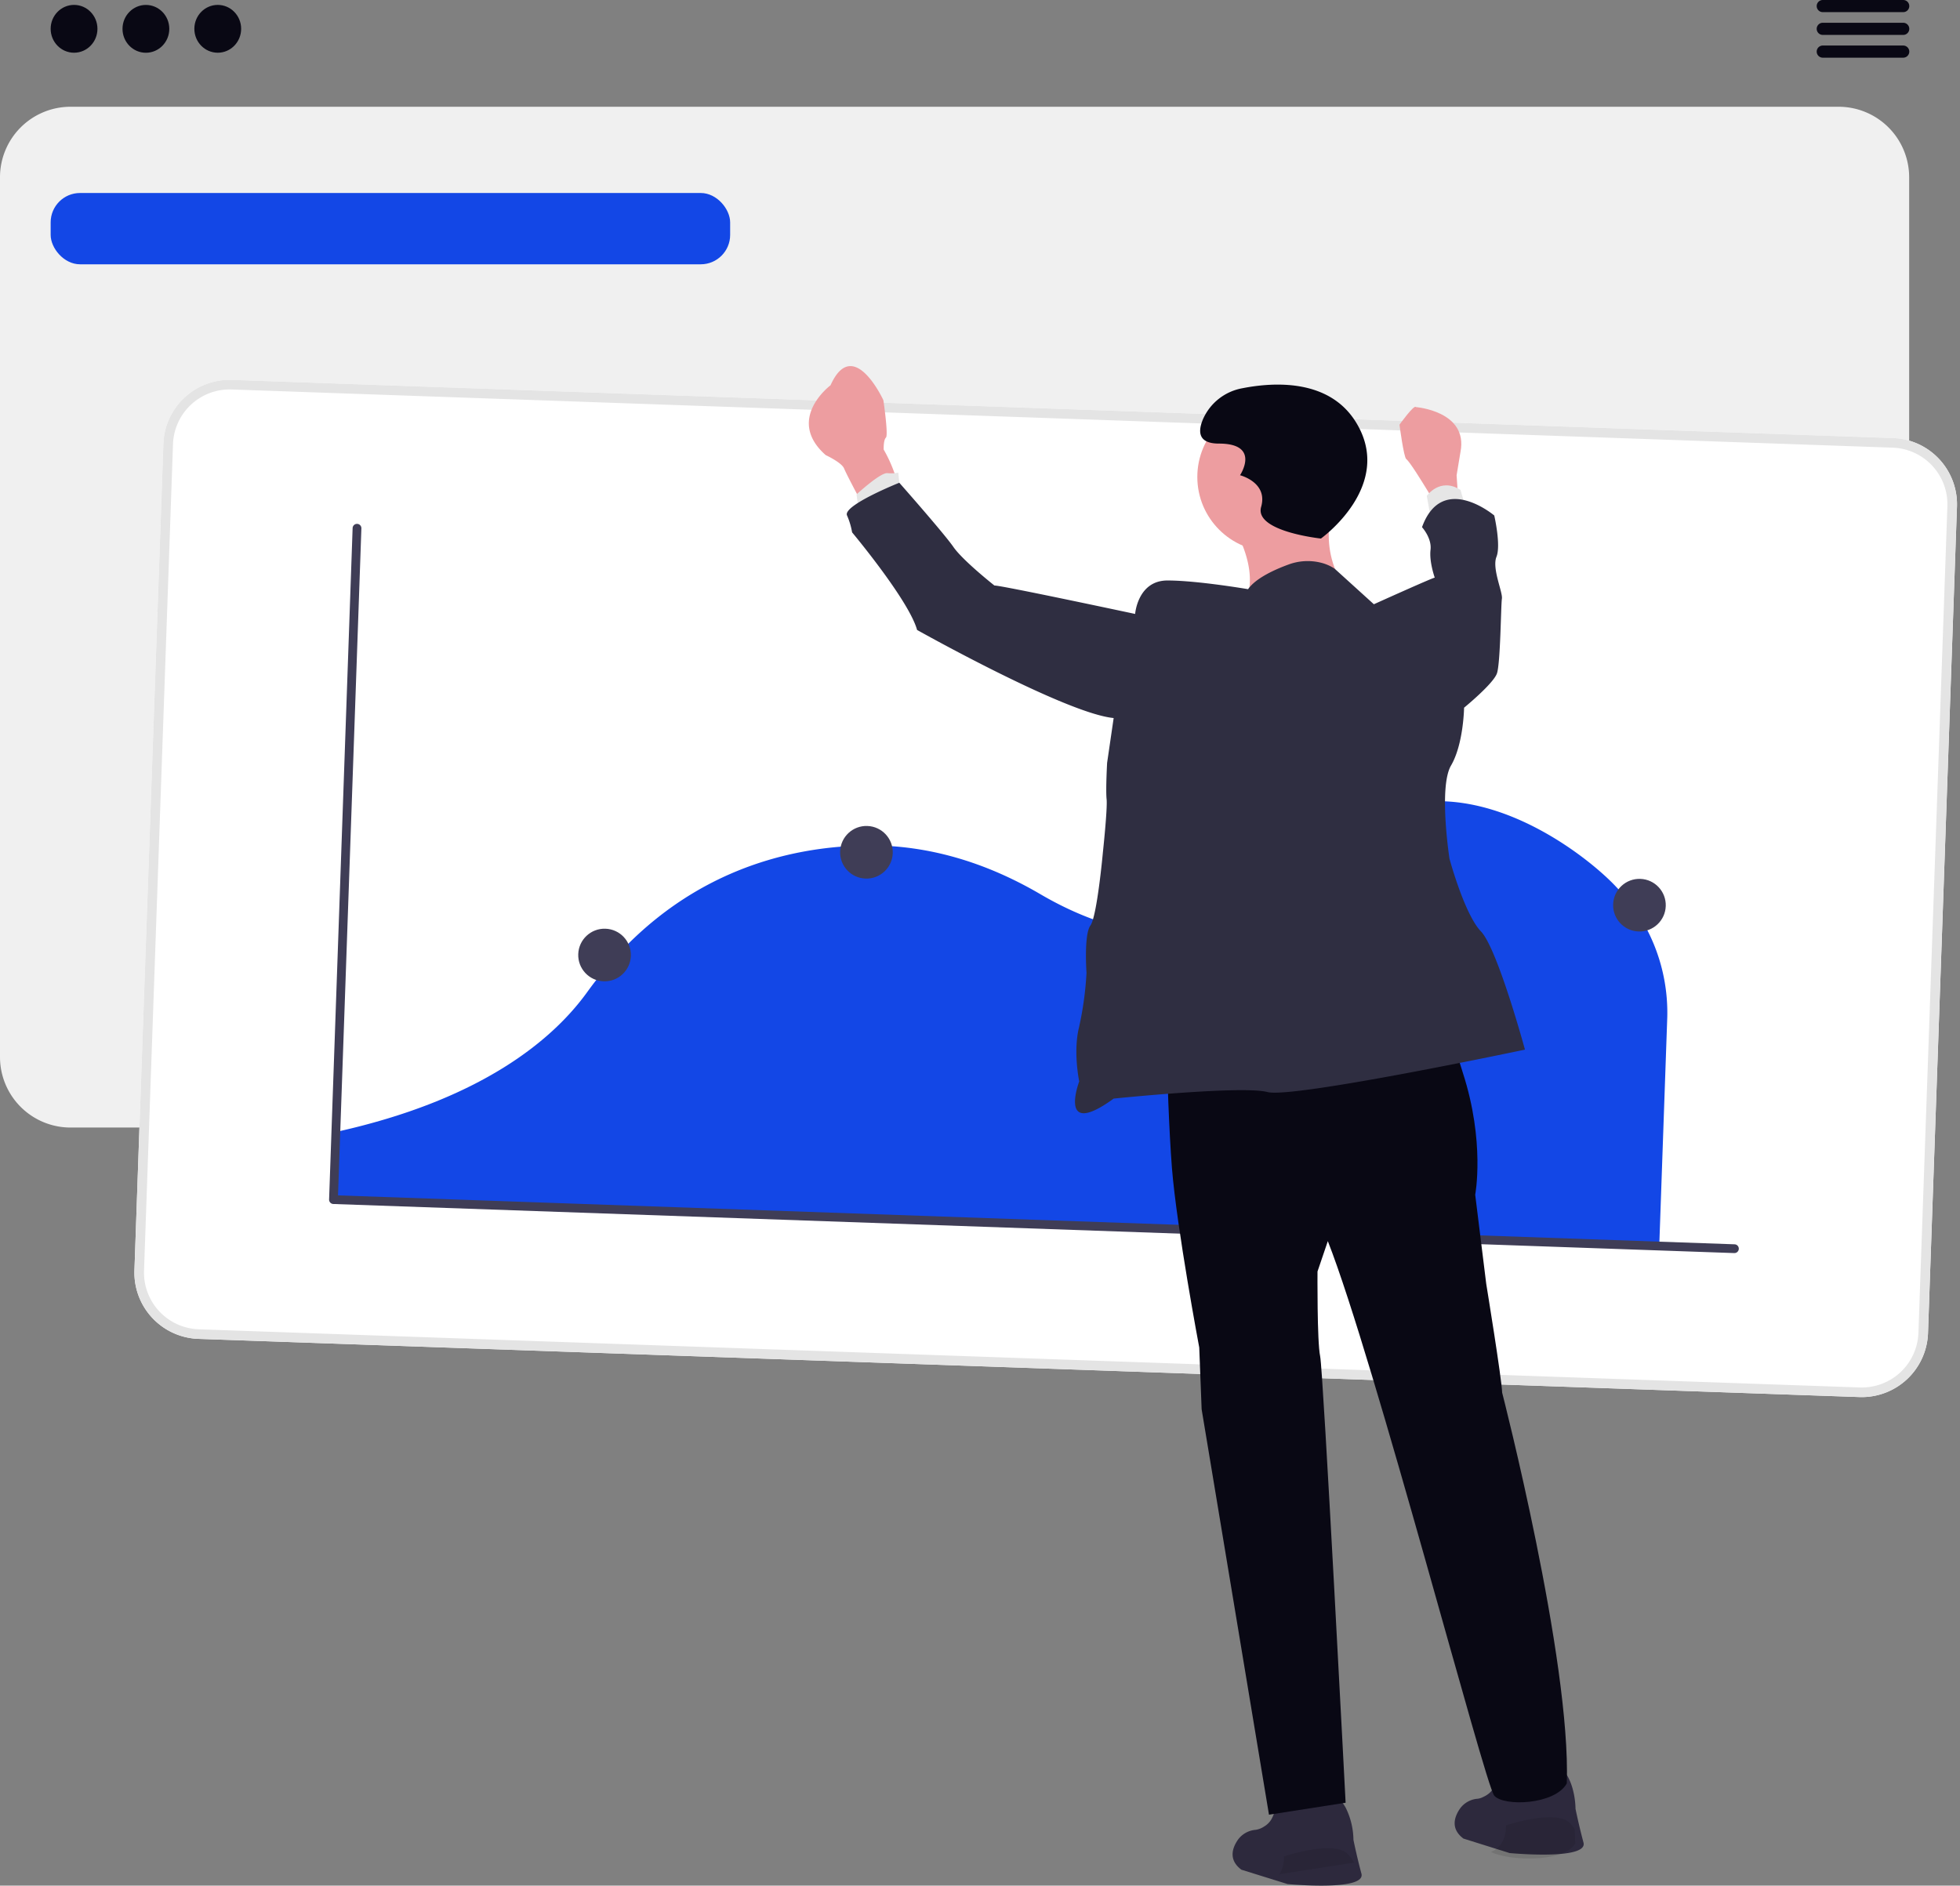
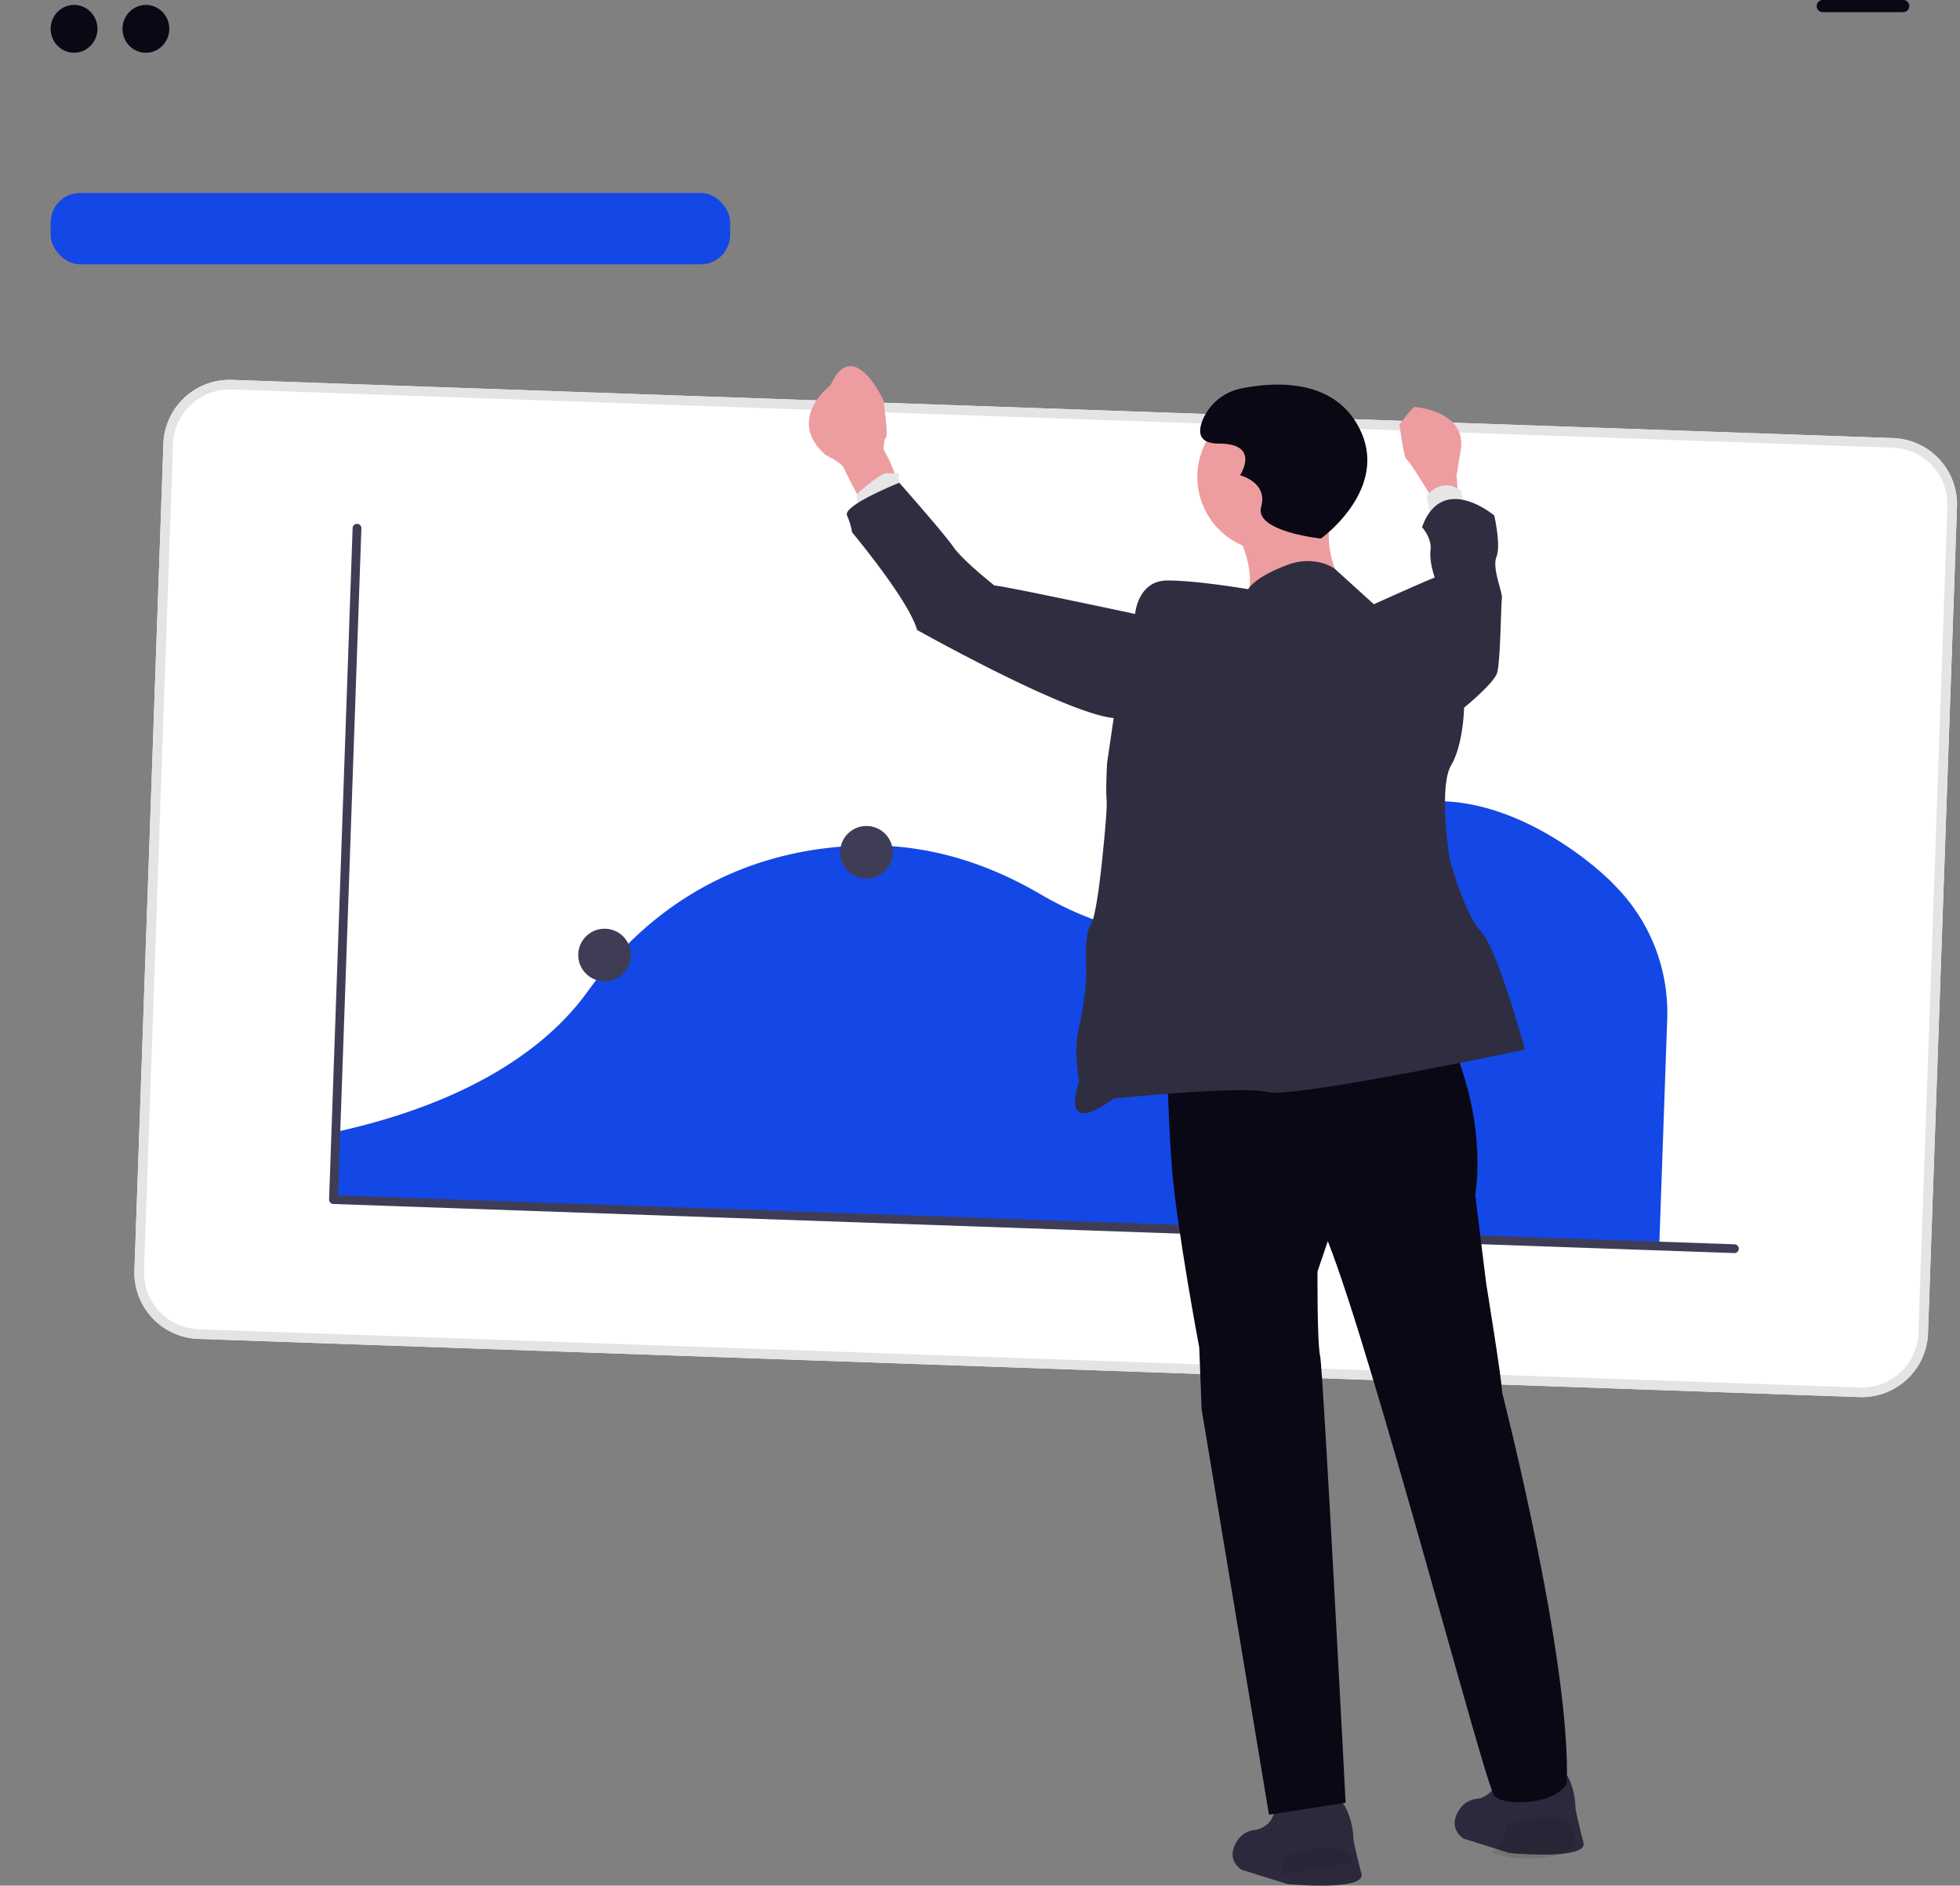
<svg xmlns="http://www.w3.org/2000/svg" width="800" height="769.767" viewBox="0 0 800 769.767" role="img" artist="Katerina Limpitsouni" source="https://undraw.co/">
  <rect x="0" y="0" width="800" height="769.767" fill="#808080" stroke="none" />
  <g transform="translate(-88.149 -51.117)">
-     <path d="M1051.459,695H329.733a28.794,28.794,0,0,1-28.761-28.761V307.048a28.794,28.794,0,0,1,28.761-28.761h721.726a28.794,28.794,0,0,1,28.761,28.761V666.237A28.794,28.794,0,0,1,1051.459,695Z" transform="translate(-212.823 -183.587)" fill="#f0f0f0" />
    <g transform="matrix(0.999, 0.035, -0.035, 0.999, 155.79, 205.252)">
      <path d="M705.758,391.874H27.047A27.078,27.078,0,0,1,0,364.827V27.047A27.077,27.077,0,0,1,27.047,0H705.758A27.077,27.077,0,0,1,732.8,27.047v337.78a27.078,27.078,0,0,1-27.047,27.047Z" transform="translate(0 0)" fill="#fff" />
      <path d="M705.758,391.874H27.047A27.078,27.078,0,0,1,0,364.827V27.047A27.077,27.077,0,0,1,27.047,0H705.758A27.077,27.077,0,0,1,732.8,27.047v337.78a27.078,27.078,0,0,1-27.047,27.047ZM27.047,3.919A23.154,23.154,0,0,0,3.919,27.047V364.827a23.155,23.155,0,0,0,23.128,23.129H705.758a23.155,23.155,0,0,0,23.128-23.128V27.047A23.154,23.154,0,0,0,705.758,3.919Z" transform="translate(0 0)" fill="#e4e4e4" />
      <path d="M0,178.071H542.72V85.05a73.654,73.654,0,0,0-22.591-52.464l-.147-.144c-9.694-9.726-42.088-34.41-75.606-32.317-17.706,1.1-32.864,9.635-45.053,25.362C361.38,74.458,311.54,57.928,285.207,43.716,262,31.188,238.3,25.308,214.761,26.244c-32.967,1.289-79.369,13.434-113.21,63.973C88.627,109.5,60.518,135.685,0,151.071Z" transform="translate(79.166 154.665)" fill="#1347e6" style="isolation:isolate" />
      <path d="M574.174,277.926H1.791A1.791,1.791,0,0,1,0,276.135V1.791a1.791,1.791,0,1,1,3.583,0V274.343H574.174a1.791,1.791,0,1,1,0,3.583Z" transform="translate(78.42 56.974)" fill="#3f3d56" />
      <ellipse cx="10.748" cy="10.748" rx="10.748" ry="10.748" transform="translate(281.983 172.98)" fill="#3f3d56" />
      <ellipse cx="10.748" cy="10.748" rx="10.748" ry="10.748" transform="translate(492.781 144.873)" fill="#3f3d56" />
      <ellipse cx="10.748" cy="10.748" rx="10.748" ry="10.748" transform="translate(387.382 202.843)" fill="#3f3d56" />
      <ellipse cx="10.748" cy="10.748" rx="10.748" ry="10.748" transform="translate(176.583 218.654)" fill="#3f3d56" />
-       <ellipse cx="10.748" cy="10.748" rx="10.748" ry="10.748" transform="translate(598.181 183.52)" fill="#3f3d56" />
    </g>
    <rect width="277.342" height="29.108" rx="12" transform="translate(108.825 129.905)" fill="#1347e6" />
    <g transform="translate(418.288 200.57)">
      <path d="M665.781,816.47l-18.832-5.858c-5.285-3.954-3.845-8.739-1.379-12.29a9.886,9.886,0,0,1,7.213-3.991,8.713,8.713,0,0,0,3.5-1.391,8.347,8.347,0,0,0,2.844-2.807,13.828,13.828,0,0,0,1.843-7.262s20.175-6.761,25.984-1a15.019,15.019,0,0,1,2.612,3.527,30.279,30.279,0,0,1,3.112,13.01s1.281,6.444,3.259,13.791S665.781,816.47,665.781,816.47Z" transform="translate(-470.392 -196.796)" fill="#2d293d" />
      <path d="M740.053,806.109,721.209,800.2c-5.285-3.954-3.832-8.739-1.379-12.29a9.825,9.825,0,0,1,7.213-3.979,6.615,6.615,0,0,0,2.1-.659,11.5,11.5,0,0,0,1.416-.745c5.089-3.063,4.674-10.069,4.674-10.069s20.175-6.761,26-1a14.854,14.854,0,0,1,2.05,2.575c3.735,5.919,3.662,14,3.662,14s1.294,6.456,3.259,13.791S740.053,806.109,740.053,806.109Z" transform="translate(-454.019 -199.091)" fill="#2d293d" />
      <path d="M684.107,781.83a15.027,15.027,0,0,1,2.612,3.527h0l-30.439,4.723a13.828,13.828,0,0,0,1.843-7.262S678.3,776.07,684.107,781.83Z" transform="translate(-464.164 -174.439)" opacity="0.1" />
      <path d="M761.167,774.035l.22,5.724c-4.443,8.019-27.522,7.189-34.357,3.515a11.528,11.528,0,0,0,1.416-.745c5.089-3.063,4.674-10.069,4.674-10.069s20.175-6.761,26-1a14.854,14.854,0,0,1,2.05,2.575Z" transform="translate(-448.565 -176.725)" opacity="0.1" />
      <path d="M784.675,835.863c-4.882,8.775-25.793,9.5-29.613,4.986s-48.888-177.9-67.927-226.369l-4.211,12.4s-.2,28.632,1.074,34.564,10.4,182.3,10.4,182.3l-31.281,4.882-27.486-165.5-.976-25.215s-9.154-48.575-11.143-73.229c-1.221-15.793-1.916-37.371-2.209-50.845-.171-7.567-.232-12.571-.232-12.571L732.89,505.26s.085,5.187,2.673,16.6c1.379,6.1,3.491,14.036,6.688,23.909,9.154,28.266,5.041,49.771,5.041,49.771l4.5,36.367s6.418,39.31,6.49,44.392C758.286,676.3,786.4,785.567,784.675,835.863Z" transform="translate(-475.305 -257.27)" fill="#090814" />
      <path d="M721.3,315.753l-1.587,9.569.281,4.211.2,3.112L709.4,334.182l-1.306-2.2h0c-2.441-3.979-7.384-12.071-8.934-13.291-1.039-.8-2.761-14.037-2.761-14.037s6.021-8.4,6.7-7.175C703.1,297.482,724.5,299.105,721.3,315.753Z" transform="translate(-455.319 -280.742)" fill="#ed9da0" />
      <path d="M721.115,331.892l-14.17,3.857-.391-2.111-1.025-5.7s5.37-7.762,13.767-2.441l.83,2.893Z" transform="translate(-453.305 -274.949)" fill="#e6e6e6" />
      <path d="M534.252,328.665l-14.939,8.787s-.635-1.22-1.5-2.832c-1.562-2.99-3.906-7.494-4.565-9.1-1-2.441-7.494-5.443-7.494-5.443-16.562-14.646,1.965-28.5,1.965-28.5,9.288-20.663,21.578,6.1,21.578,6.1s2.1,14.243,1.037,15.256-.915,4.882-.915,4.882a57.165,57.165,0,0,1,4.015,8.543C533.971,327.786,534.252,328.665,534.252,328.665Z" transform="translate(-498.87 -283.744)" fill="#ed9da0" />
      <path d="M532.468,325.368l-16.818,9.1-.488-3.661-.342-2.539s9.617-8.9,12.559-8.69a15.71,15.71,0,0,0,4.479-.183l.317,3.088Z" transform="translate(-495.353 -275.883)" fill="#e6e6e6" />
      <path d="M695.986,375.752s-74.449,11.314-60.658,6.237c9.605-3.539,13.242-9.874,13.779-16.769.439-5.773-1.22-11.936-3.442-17.2a74.45,74.45,0,0,0-7.213-13.254s55.959-33.649,45.67-4.638A45.575,45.575,0,0,0,681.4,343.8a38,38,0,0,0,1.989,13.657,40.85,40.85,0,0,0,12.6,18.295Z" transform="translate(-469.159 -276.117)" fill="#ed9da0" />
      <path d="M788.366,554.175s-94.746,20.04-105.108,17.319-62.769,2.673-62.769,2.673c-23.043,16.757-14.06-7.006-14.06-7.006s-2.551-12.132-.073-22.115a135.472,135.472,0,0,0,3.051-22.237s-1.123-15.573,1.6-19.32,5.089-29.865,5.089-29.865,1.916-17.782,1.513-21.664.207-14.841.207-14.841l2.673-18.307c-19.528-1.855-80.234-35.955-80.234-35.955-3.332-12.107-26.521-39.836-26.521-39.836a29.585,29.585,0,0,0-2.087-6.945c-1.721-4.1,21.346-13.315,21.346-13.315s18.234,20.638,22.091,26.216,16.745,15.744,16.745,15.744c1.932-.259,57.424,11.595,57.424,11.595s1.028-13.659,13.207-13.657,32.891,3.552,32.891,3.552c3.21-4.626,11.3-8.165,16.379-10.02a22.457,22.457,0,0,1,13.547-.744,17.536,17.536,0,0,1,5.456,2.441l15.964,14.475s24.617-11.119,24.849-10.85c-.1-.329-2.294-6.542-1.721-11.375s-3.478-9.239-3.478-9.239c8.238-22.7,29.487-4.772,29.487-4.772s2.807,12.119.9,16.879,2.636,14.475,2.221,17.087-.573,26.191-2.014,30.451-13.425,14.048-13.425,14.048-.207,14.841-5.333,23.616-.622,38.03-.622,38.03,6.1,22.664,12.852,29.694S788.366,554.175,788.366,554.175Z" transform="translate(-496.073 -275.142)" fill="#2f2e41" />
      <ellipse cx="30.435" cy="30.435" rx="30.435" ry="30.435" transform="translate(158.564 14.826)" fill="#ed9da0" />
      <path d="M277.855,391.184s30.15-21.535,14.357-47.378c-10.956-17.928-33.659-16.509-46.537-13.958a21.756,21.756,0,0,0-15.916,12.522c-2.154,5.025-2.154,10.05,6.461,10.05,17.228,0,8.614,12.921,8.614,12.921s11.486,2.871,8.614,12.921S277.855,391.184,277.855,391.184Z" transform="translate(-68.838 -320.788)" fill="#090814" />
    </g>
    <ellipse cx="9.549" cy="9.762" rx="9.549" ry="9.762" transform="translate(108.825 53.117)" fill="#090814" />
    <ellipse cx="9.549" cy="9.762" rx="9.549" ry="9.762" transform="translate(138.151 53.13)" fill="#090814" />
-     <ellipse cx="9.549" cy="9.762" rx="9.549" ry="9.762" transform="translate(167.478 53.117)" fill="#090814" />
    <g transform="translate(829.71 51.117)">
      <path d="M925.909,204.039H893.18a2.479,2.479,0,1,1,0-4.957h32.729a2.479,2.479,0,1,1,0,4.957Z" transform="translate(-890.701 -199.082)" fill="#090814" />
-       <path d="M925.909,211.655H893.18a2.479,2.479,0,1,1,0-4.957h32.729a2.479,2.479,0,1,1,0,4.957Z" transform="translate(-890.701 -197.403)" fill="#090814" />
-       <path d="M925.909,219.27H893.18a2.479,2.479,0,1,1,0-4.957h32.729a2.479,2.479,0,1,1,0,4.957Z" transform="translate(-890.701 -195.724)" fill="#090814" />
    </g>
  </g>
</svg>